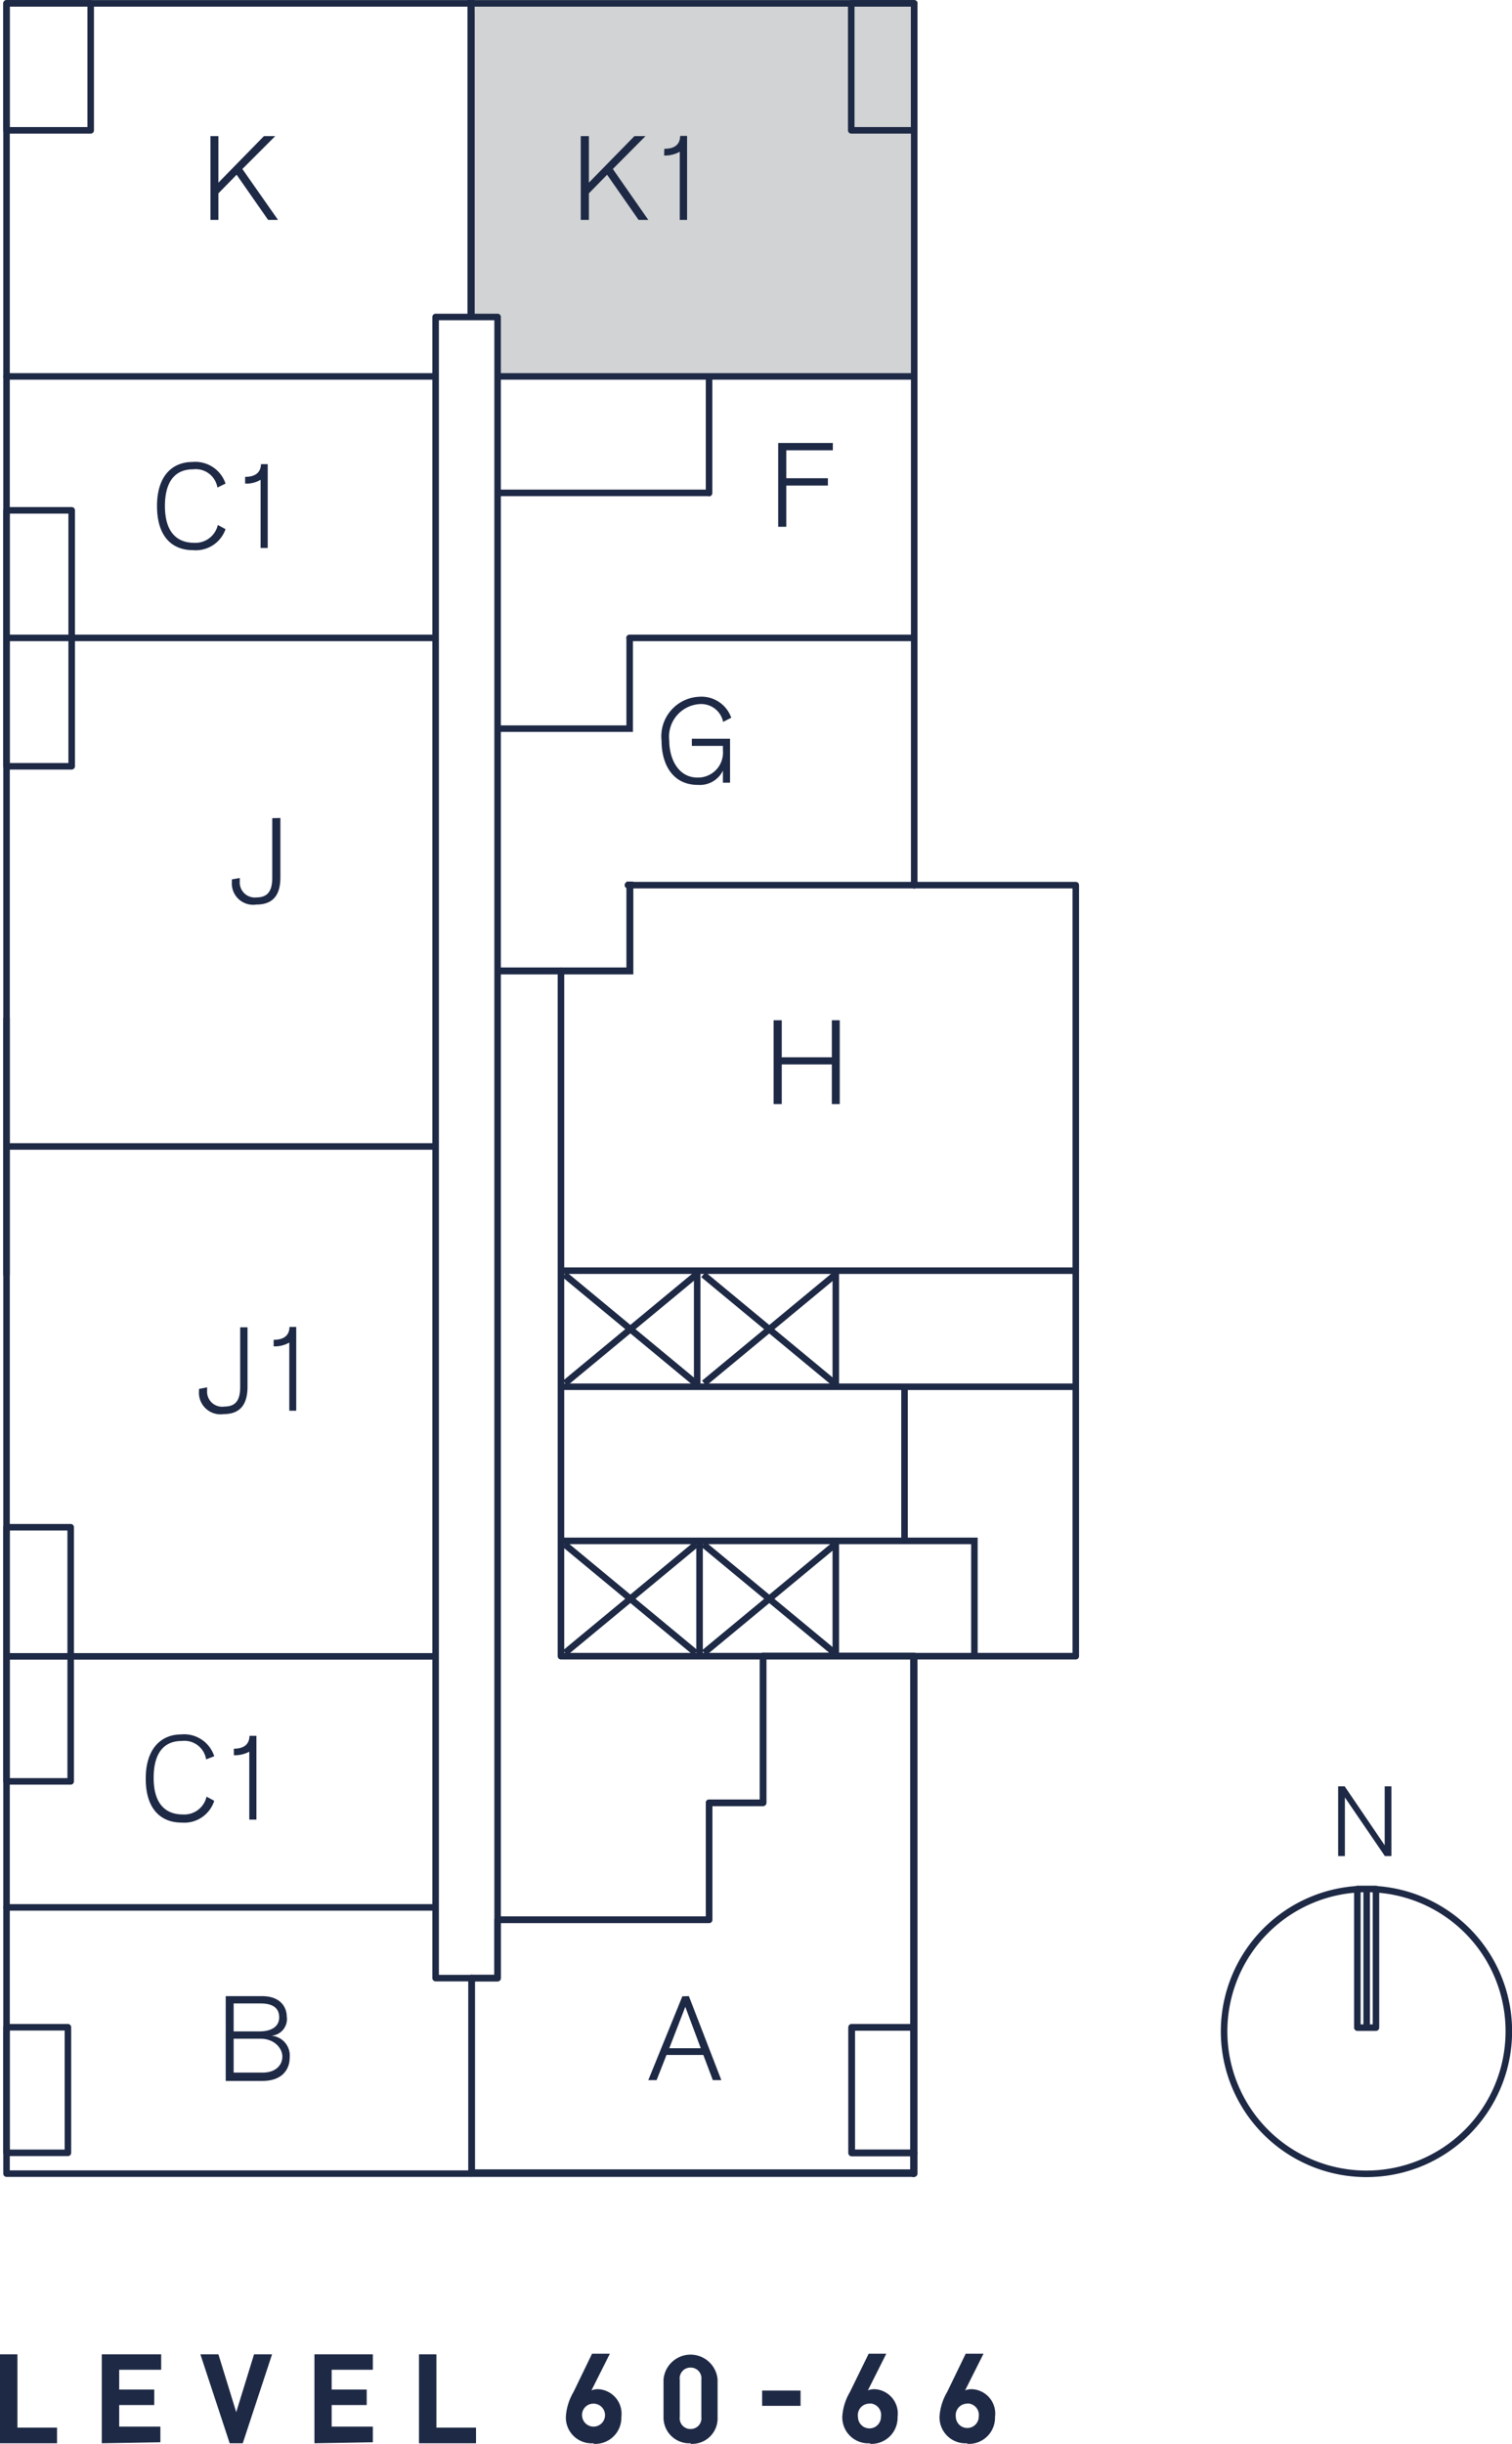
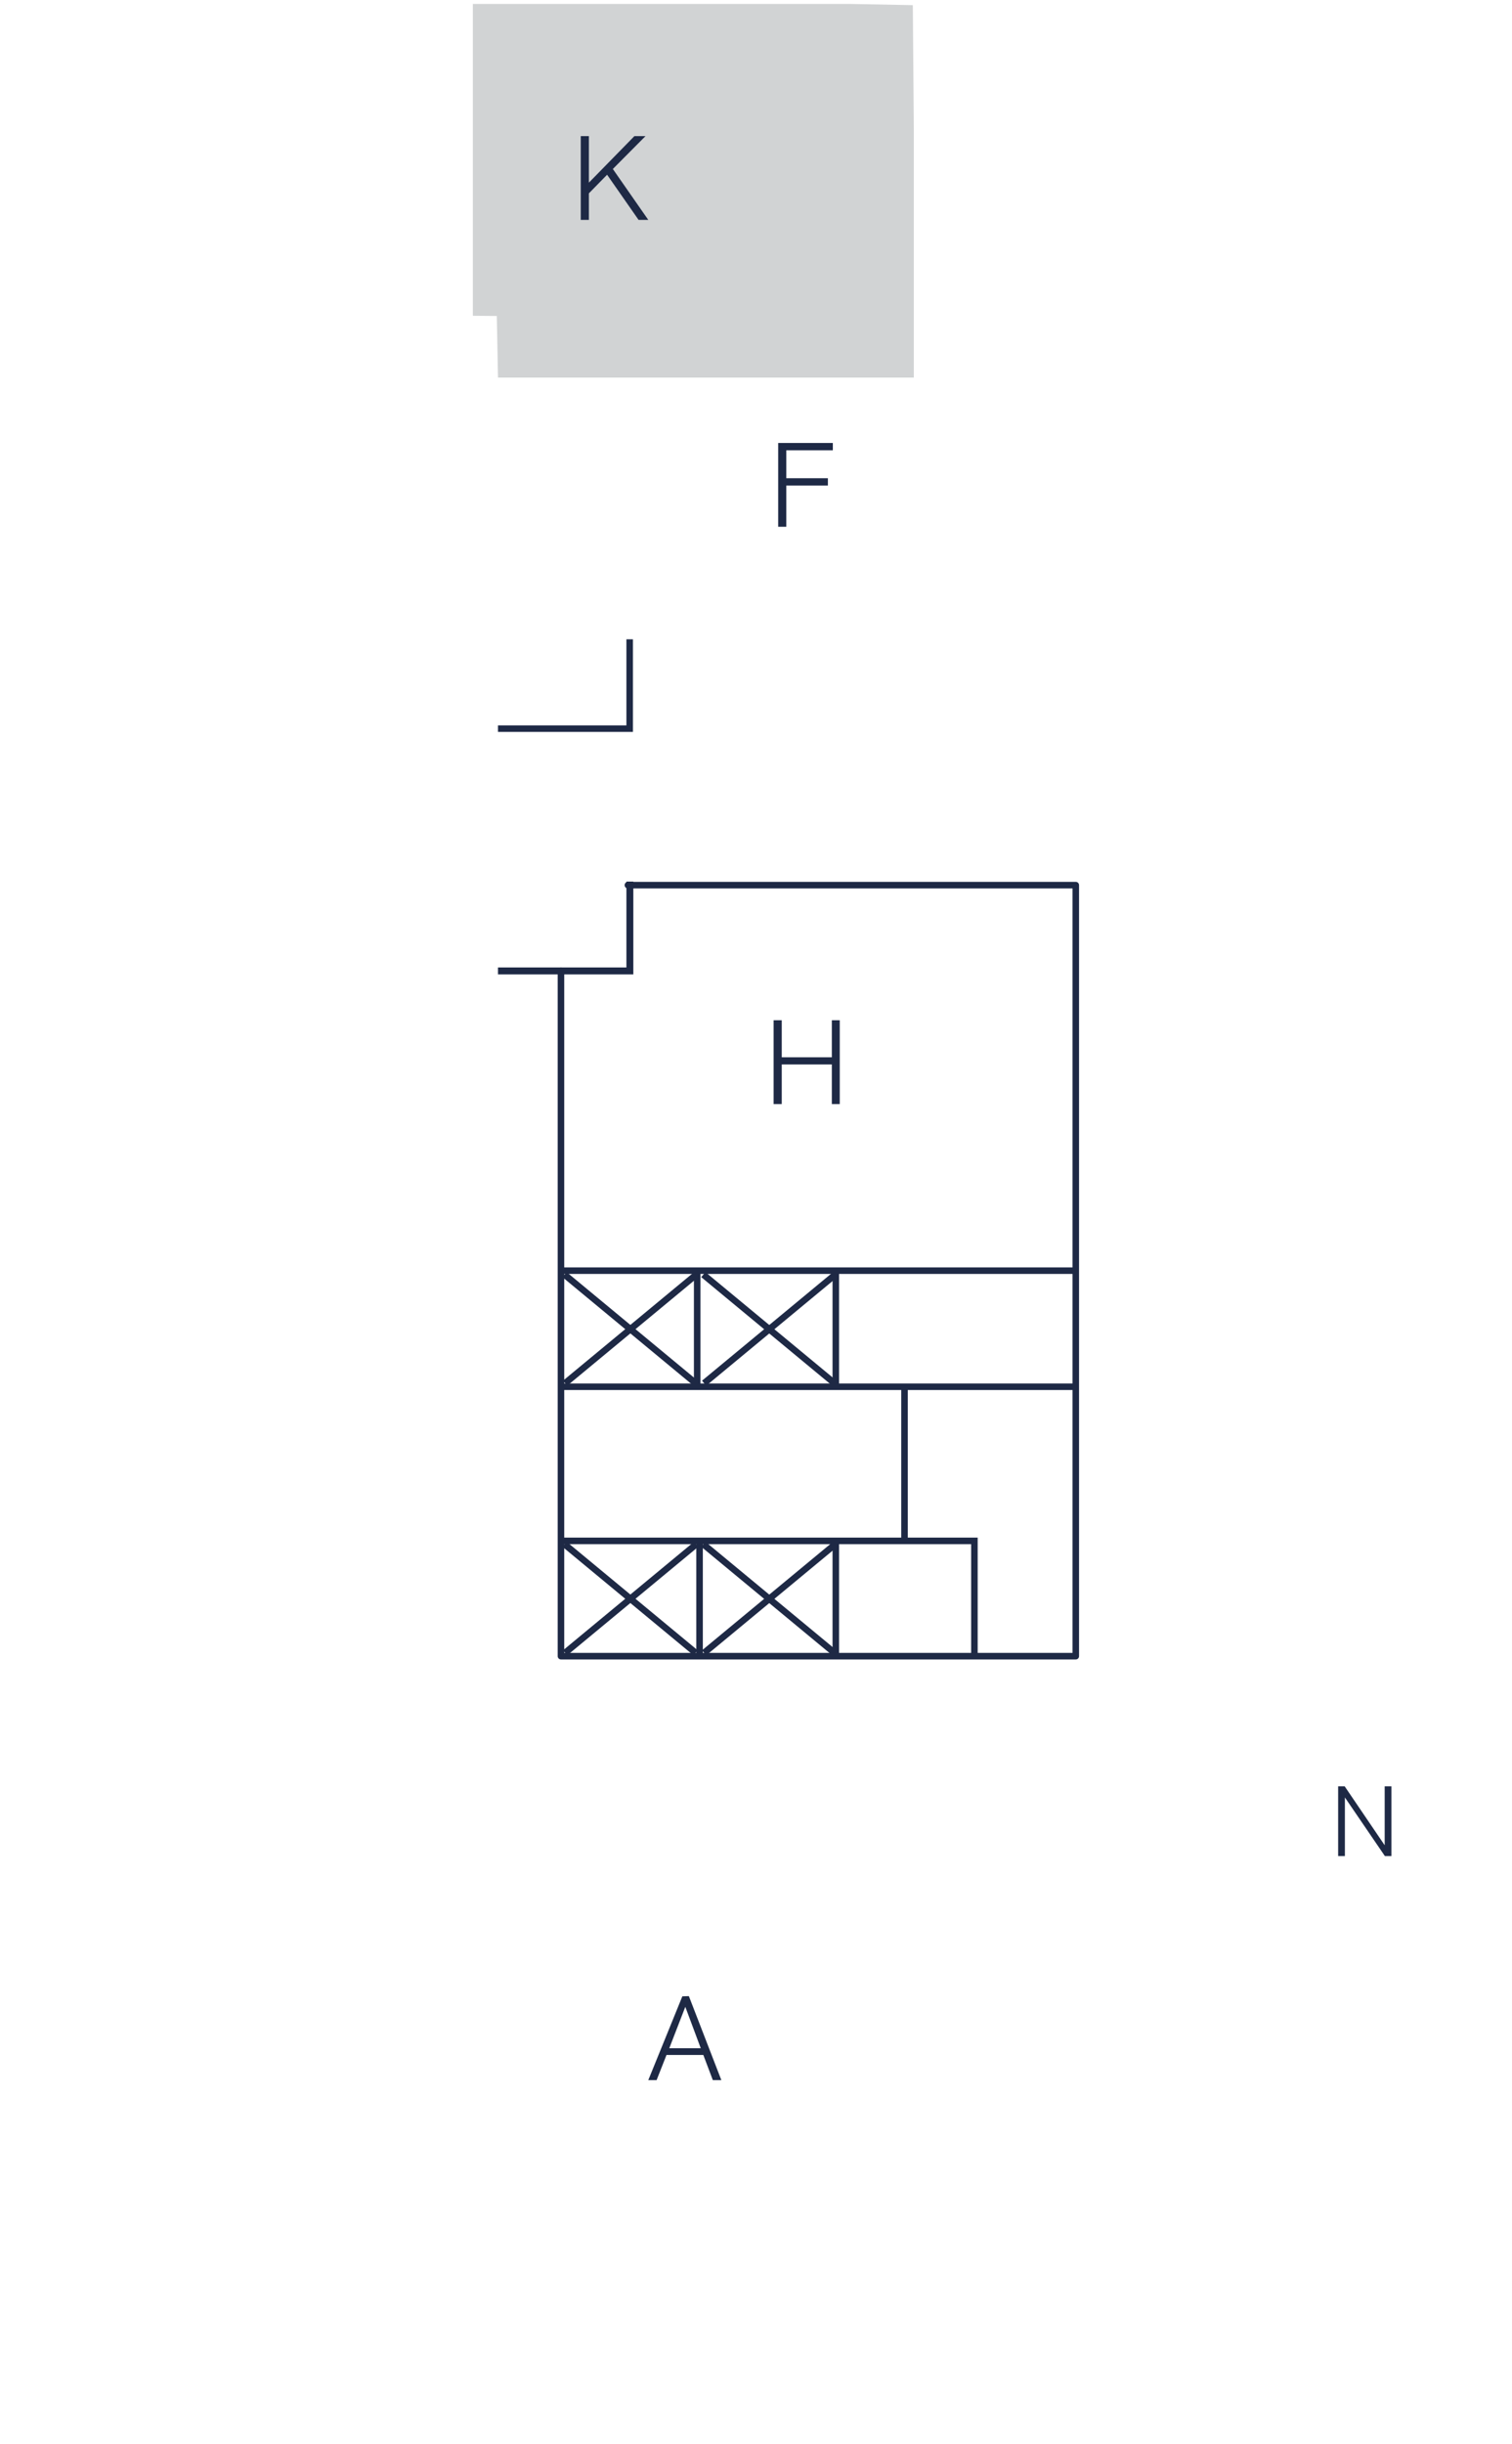
<svg xmlns="http://www.w3.org/2000/svg" viewBox="0 0 76.36 123.36">
  <defs>
    <style>.cls-1,.cls-5,.cls-6,.cls-7,.cls-8{fill:none;}.cls-2{fill:#d1d3d4;}.cls-3{clip-path:url(#clip-path);}.cls-4{fill:#1e2945;}.cls-5,.cls-6,.cls-7,.cls-8{stroke:#1e2945;}.cls-5{stroke-linecap:round;stroke-linejoin:round;}.cls-5,.cls-8{stroke-width:0.33px;}.cls-6{stroke-width:0.36px;}.cls-7{stroke-width:0.35px;}</style>
    <clipPath id="clip-path" transform="translate(-12.67 0)">
-       <rect class="cls-1" width="89.03" height="125.8" />
-     </clipPath>
+       </clipPath>
  </defs>
  <title>SKY Floor Plans K1</title>
  <g id="Layer_2" data-name="Layer 2">
    <polygon class="cls-2" points="23.88 0.2 23.88 15.94 25.09 15.95 25.15 19.06 46.15 19.06 46.15 6.49 46.1 0.26 42.97 0.2 23.88 0.2" />
    <g class="cls-3">
      <path class="cls-4" d="M12.67,123.33v-4.49h.88v3.7h2v.79Zm5.14,0v-4.49h3v.78H18.69v1h1.77v.78H18.69v1.09h2.08v.79Zm7.12,0h-.66l-1.48-4.49h.91l.9,2.92.9-2.92h.91Zm3.62,0v-4.49H31.5v.78H29.42v1h1.77v.78H29.42v1.09H31.5v.79Zm5.28,0v-4.49h.88v3.7h2v.79Zm8.82,0a1.3,1.3,0,0,1-1.4-1.38,2.8,2.8,0,0,1,.38-1.2l.94-1.94h.9l-.93,1.85a.92.92,0,0,1,.33-.06A1.24,1.24,0,0,1,44.05,122,1.32,1.32,0,0,1,42.65,123.36Zm0-2a.57.57,0,0,0-.58.65.58.58,0,1,0,.58-.65Zm4.9,2A1.3,1.3,0,0,1,46.18,122v-1.89a1.37,1.37,0,0,1,2.73,0V122A1.29,1.29,0,0,1,47.55,123.36Zm.54-3.21a.54.54,0,0,0-.54-.61.54.54,0,0,0-.55.61V122a.54.54,0,0,0,.55.61.54.54,0,0,0,.54-.61Zm3.07,1.32v-.77H53.1v.77Zm5.45,1.89a1.31,1.31,0,0,1-1.4-1.38,2.8,2.8,0,0,1,.38-1.2l.95-1.94h.89l-.93,1.85a.92.92,0,0,1,.33-.06A1.23,1.23,0,0,1,58,122,1.32,1.32,0,0,1,56.61,123.36Zm0-2A.58.58,0,0,0,56,122a.58.58,0,1,0,1.16,0A.58.58,0,0,0,56.61,121.32Zm4.91,2a1.31,1.31,0,0,1-1.4-1.38,2.8,2.8,0,0,1,.38-1.2l.94-1.94h.9l-.93,1.85a.92.92,0,0,1,.33-.06A1.23,1.23,0,0,1,62.92,122,1.32,1.32,0,0,1,61.52,123.36Zm0-2a.58.58,0,0,0-.58.65.58.58,0,1,0,1.16,0A.58.58,0,0,0,61.52,121.32Z" transform="translate(-12.67 0)" />
      <path class="cls-5" d="M81.69,95.35a7.19,7.19,0,1,0,7.18,7.2,7.18,7.18,0,0,0-7.18-7.2m0,0h-.47v7h.47Zm.47,0h-.47v7h.47Z" transform="translate(-12.67 0)" />
    </g>
    <polygon class="cls-4" points="67.58 90.17 67.91 90.17 69.92 93.13 69.93 93.13 69.93 90.17 70.27 90.17 70.27 93.69 69.94 93.69 67.92 90.73 67.92 90.73 67.92 93.69 67.58 93.69 67.58 90.17" />
    <g class="cls-3">
      <path class="cls-5" d="M34.67,16H37.8M34.67,99.85V16M37.8,99.85H34.67M37.8,16V99.85M36.46.66V16m1.34,3h21M34.67,19H13M13,32.2H34.67m9.79,0H58.84M13,57.87H34.67M13,83.61H34.67M48.48,91h2.73m0,0v-7.4M48.48,91v5.9m0,0H37.8m-1.31,2.94v9.87M34.67,96.28H13m0-19.19h3.24M13,89.92V77.09m3.24,12.83H13m3.24-12.83V89.92M13,64.34V51.42m0-25.66h3.29M13,38.68V25.76m3.29,12.92H13m3.29-12.92V38.68m42.56,70H55.68m3.16-6.34v6.34m-3.16-6.34h3.16m-3.16,6.34v-6.34M13,108.67h3.1M13,102.33v6.34m3.1-6.34H13m3.1,6.34v-6.34M17.24.17H13m4.25,6.41V.17M13,6.58h4.25M13,.17V6.58M58.84.17H55.66m3.18,6.41V.17M55.66,6.58h3.18M55.66.17V6.58M48.48,19H37.8m10.68,5.89V19M37.8,24.88H48.48M37.8,19v5.89m21,58.73v26.11" transform="translate(-12.67 0)" />
    </g>
    <polygon class="cls-4" points="39.07 51.5 39.48 51.5 39.48 53.37 42.01 53.37 42.01 51.5 42.41 51.5 42.41 55.73 42.01 55.73 42.01 53.73 39.48 53.73 39.48 55.73 39.07 55.73 39.07 51.5" />
    <g class="cls-3">
      <path class="cls-4" d="M49.19,36.44a1.13,1.13,0,0,0-1.18-.9,1.65,1.65,0,0,0-1.54,1.85c0,.88.43,1.86,1.43,1.86a1.26,1.26,0,0,0,1.28-1.36v-.24H47.61v-.36h1.93v2.22h-.36V38.9h0a1.3,1.3,0,0,1-1.27.72c-1.24,0-1.83-1-1.83-2.23A2,2,0,0,1,48,35.17a1.59,1.59,0,0,1,1.6,1.06Z" transform="translate(-12.67 0)" />
    </g>
    <polygon class="cls-4" points="39.3 22.36 42.06 22.36 42.06 22.73 39.71 22.73 39.71 24.14 41.81 24.14 41.81 24.51 39.71 24.51 39.71 26.59 39.3 26.59 39.3 22.36" />
    <polygon class="cls-4" points="29.33 6.87 29.74 6.87 29.74 9.22 32.04 6.87 32.6 6.87 30.95 8.53 32.74 11.1 32.25 11.1 30.66 8.82 29.74 9.76 29.74 11.1 29.33 11.1 29.33 6.87" />
    <g class="cls-3">
      <path class="cls-4" d="M46.22,7.51c.35,0,.79-.09.8-.65h.35V11.1H47V7.66a1.54,1.54,0,0,1-.79.19Z" transform="translate(-12.67 0)" />
    </g>
-     <polygon class="cls-4" points="10.63 6.87 11.03 6.87 11.03 9.22 13.33 6.87 13.9 6.87 12.24 8.53 14.04 11.1 13.54 11.1 11.95 8.82 11.03 9.76 11.03 11.1 10.63 11.1 10.63 6.87" />
    <g class="cls-3">
      <path class="cls-4" d="M23.65,24.61a1.11,1.11,0,0,0-1.23-.92c-1,0-1.42.74-1.42,1.85,0,1.35.63,1.86,1.48,1.86a1.16,1.16,0,0,0,1.19-.9l.39.21a1.59,1.59,0,0,1-1.65,1.06c-1,0-1.81-.63-1.81-2.23s.85-2.22,1.78-2.22a1.61,1.61,0,0,1,1.68,1.09Z" transform="translate(-12.67 0)" />
      <path class="cls-4" d="M25.05,24.07c.34,0,.78-.09.8-.64h.34v4.23h-.36V24.22a1.41,1.41,0,0,1-.78.19Z" transform="translate(-12.67 0)" />
      <path class="cls-4" d="M26.83,41.29v3c0,.83-.32,1.37-1.21,1.37a1.08,1.08,0,0,1-1.24-1.16v-.11l.4-.07v.16a.76.76,0,0,0,.84.82c.62,0,.8-.39.8-1v-3Z" transform="translate(-12.67 0)" />
      <path class="cls-4" d="M25.17,67v3c0,.83-.32,1.38-1.2,1.38a1.09,1.09,0,0,1-1.25-1.17v-.1l.41-.08v.16A.76.76,0,0,0,24,71c.62,0,.8-.38.8-1V67Z" transform="translate(-12.67 0)" />
      <path class="cls-4" d="M26.49,67.63c.35,0,.79-.1.8-.65h.34v4.23h-.35V67.77a1.47,1.47,0,0,1-.79.19Z" transform="translate(-12.67 0)" />
      <path class="cls-4" d="M23.08,88.81a1.11,1.11,0,0,0-1.23-.93c-1,0-1.42.74-1.42,1.86,0,1.35.63,1.85,1.48,1.85a1.15,1.15,0,0,0,1.19-.9l.39.21A1.59,1.59,0,0,1,21.84,92c-1,0-1.81-.63-1.81-2.22s.85-2.23,1.78-2.23a1.6,1.6,0,0,1,1.68,1.1Z" transform="translate(-12.67 0)" />
-       <path class="cls-4" d="M24.48,88.27c.34,0,.78-.1.79-.65h.35v4.23h-.36V88.42a1.52,1.52,0,0,1-.78.18Z" transform="translate(-12.67 0)" />
      <path class="cls-4" d="M24.47,104.62h1.46c.69,0,1-.4,1-.81s-.39-.9-1.11-.9H24.47Zm0-2.08h1.3c.62,0,1-.25,1-.71s-.31-.7-.94-.7H24.47Zm-.4-1.78h1.82c1.11,0,1.26.75,1.26,1a.85.85,0,0,1-.78,1h0a1,1,0,0,1,.93,1.1c0,.62-.4,1.18-1.37,1.18H24.07Z" transform="translate(-12.67 0)" />
    </g>
    <path class="cls-4" d="M48.06,103.39l-.78-2.09-.81,2.09Zm-.6-2.63L49.1,105h-.43l-.48-1.27H46.33l-.5,1.27h-.42l1.72-4.23Z" transform="translate(-12.67 0)" />
    <g class="cls-3">
      <line class="cls-6" x1="23.79" x2="23.79" y2="16.01" />
    </g>
    <polyline class="cls-7" points="25.15 49.01 31.81 49.01 31.81 44.5" />
    <g class="cls-3">
      <path class="cls-5" d="M36.49,99.85v9.87m1.31-9.87H36.49m1.31-2.94v2.94m10.68-2.94H37.8M48.48,91v5.89M51.21,91H48.48m2.73-7.41V91m7.63-7.41H51.21m7.63,18.72V83.61m-3.16,18.72h3.16m-3.16,6.34v-6.34m3.16,6.34H55.68m3.16,1v-1m-22.35,1H58.84M13,.17H58.84M13,109.72V.17M58.84,109.72H13M58.84.17V44.69" transform="translate(-12.67 0)" />
    </g>
    <polyline class="cls-8" points="25.15 36.78 31.8 36.78 31.8 32.27" />
    <path class="cls-5" d="M44.38,44.68H67M41,83.6V49M67,83.6H41M67,44.68V83.6m0-19.46H41" transform="translate(-12.67 0)" />
    <line class="cls-8" x1="42.18" y1="64.34" x2="35.56" y2="69.82" />
    <line class="cls-8" x1="35.16" y1="64.34" x2="28.54" y2="69.82" />
    <line class="cls-8" x1="35.52" y1="64.34" x2="42.14" y2="69.82" />
    <line class="cls-8" x1="28.51" y1="64.34" x2="35.13" y2="69.82" />
    <line class="cls-8" x1="42.18" y1="77.95" x2="35.56" y2="83.43" />
    <line class="cls-8" x1="35.16" y1="77.95" x2="28.54" y2="83.43" />
    <line class="cls-8" x1="35.52" y1="77.95" x2="42.14" y2="83.43" />
    <line class="cls-8" x1="28.51" y1="77.95" x2="35.13" y2="83.43" />
    <polyline class="cls-8" points="49.21 83.61 49.21 82.38 49.21 77.78 28.3 77.78" />
    <line class="cls-8" x1="45.68" y1="70" x2="45.68" y2="77.8" />
    <line class="cls-8" x1="35.33" y1="77.85" x2="35.33" y2="83.59" />
    <line class="cls-8" x1="42.21" y1="77.85" x2="42.21" y2="83.59" />
    <line class="cls-8" x1="42.21" y1="64.17" x2="42.21" y2="69.91" />
    <line class="cls-8" x1="35.21" y1="64.17" x2="35.21" y2="69.91" />
    <line class="cls-8" x1="28.31" y1="70" x2="54.25" y2="70" />
  </g>
</svg>